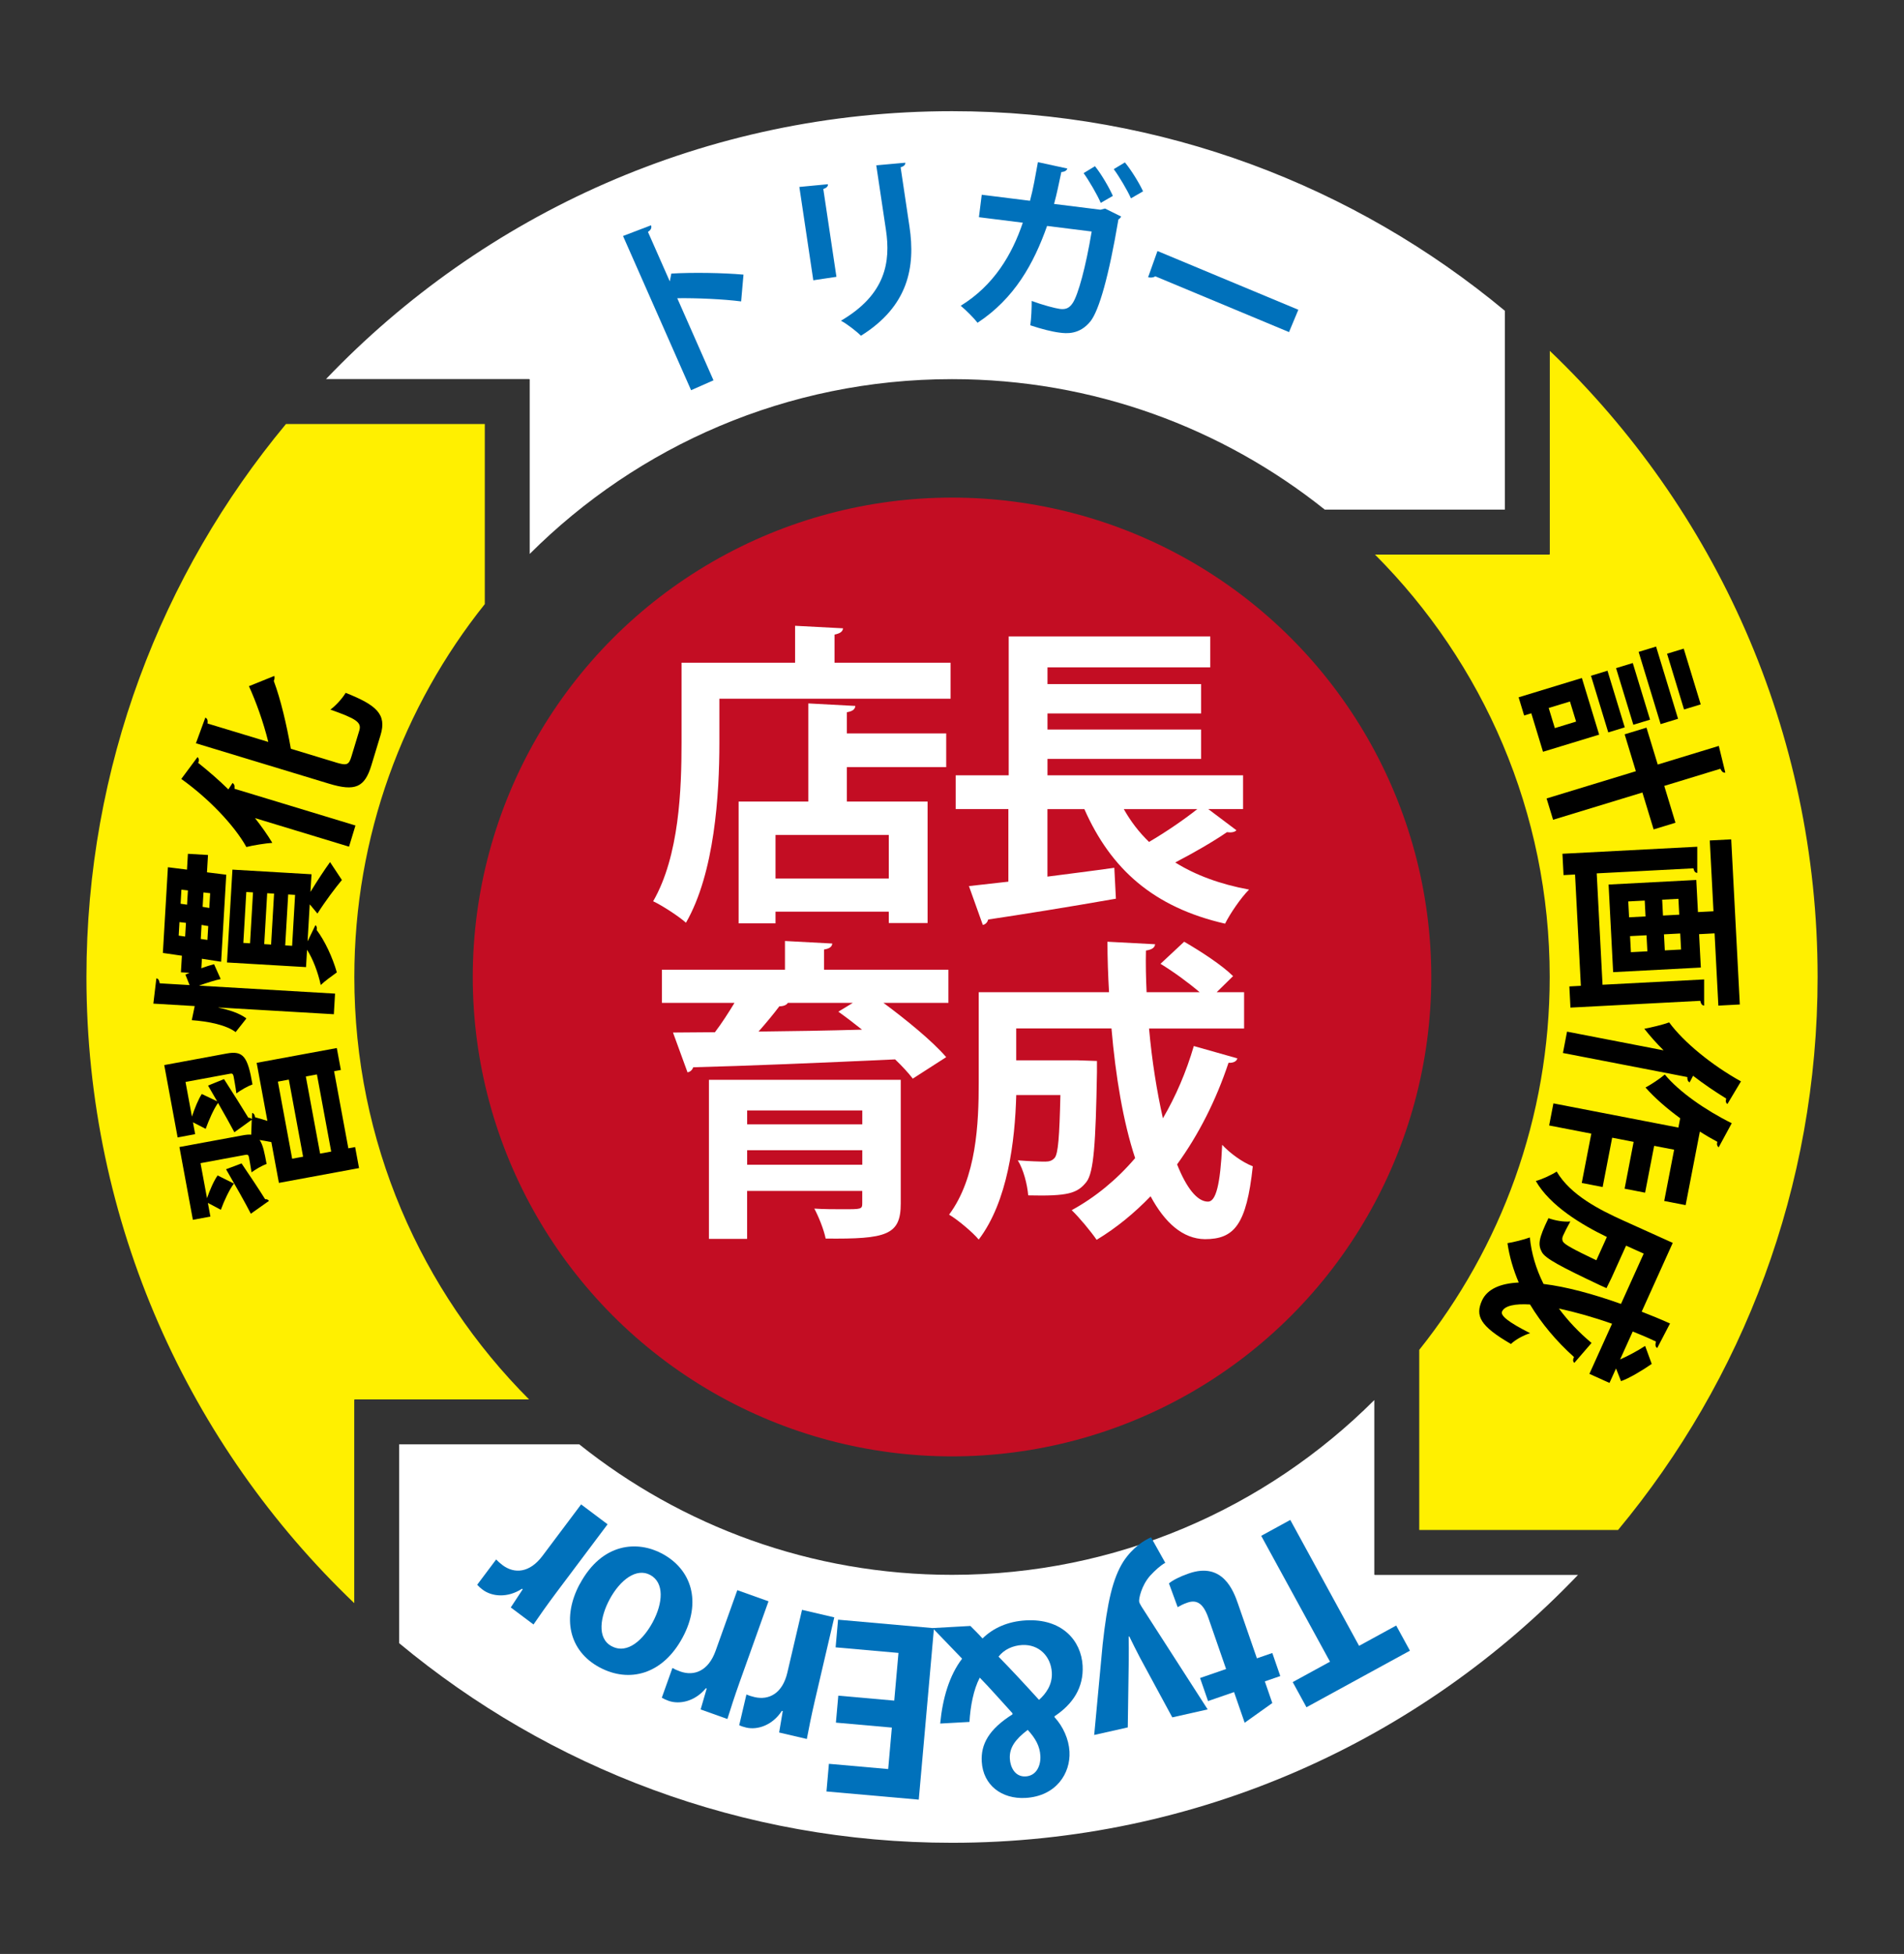
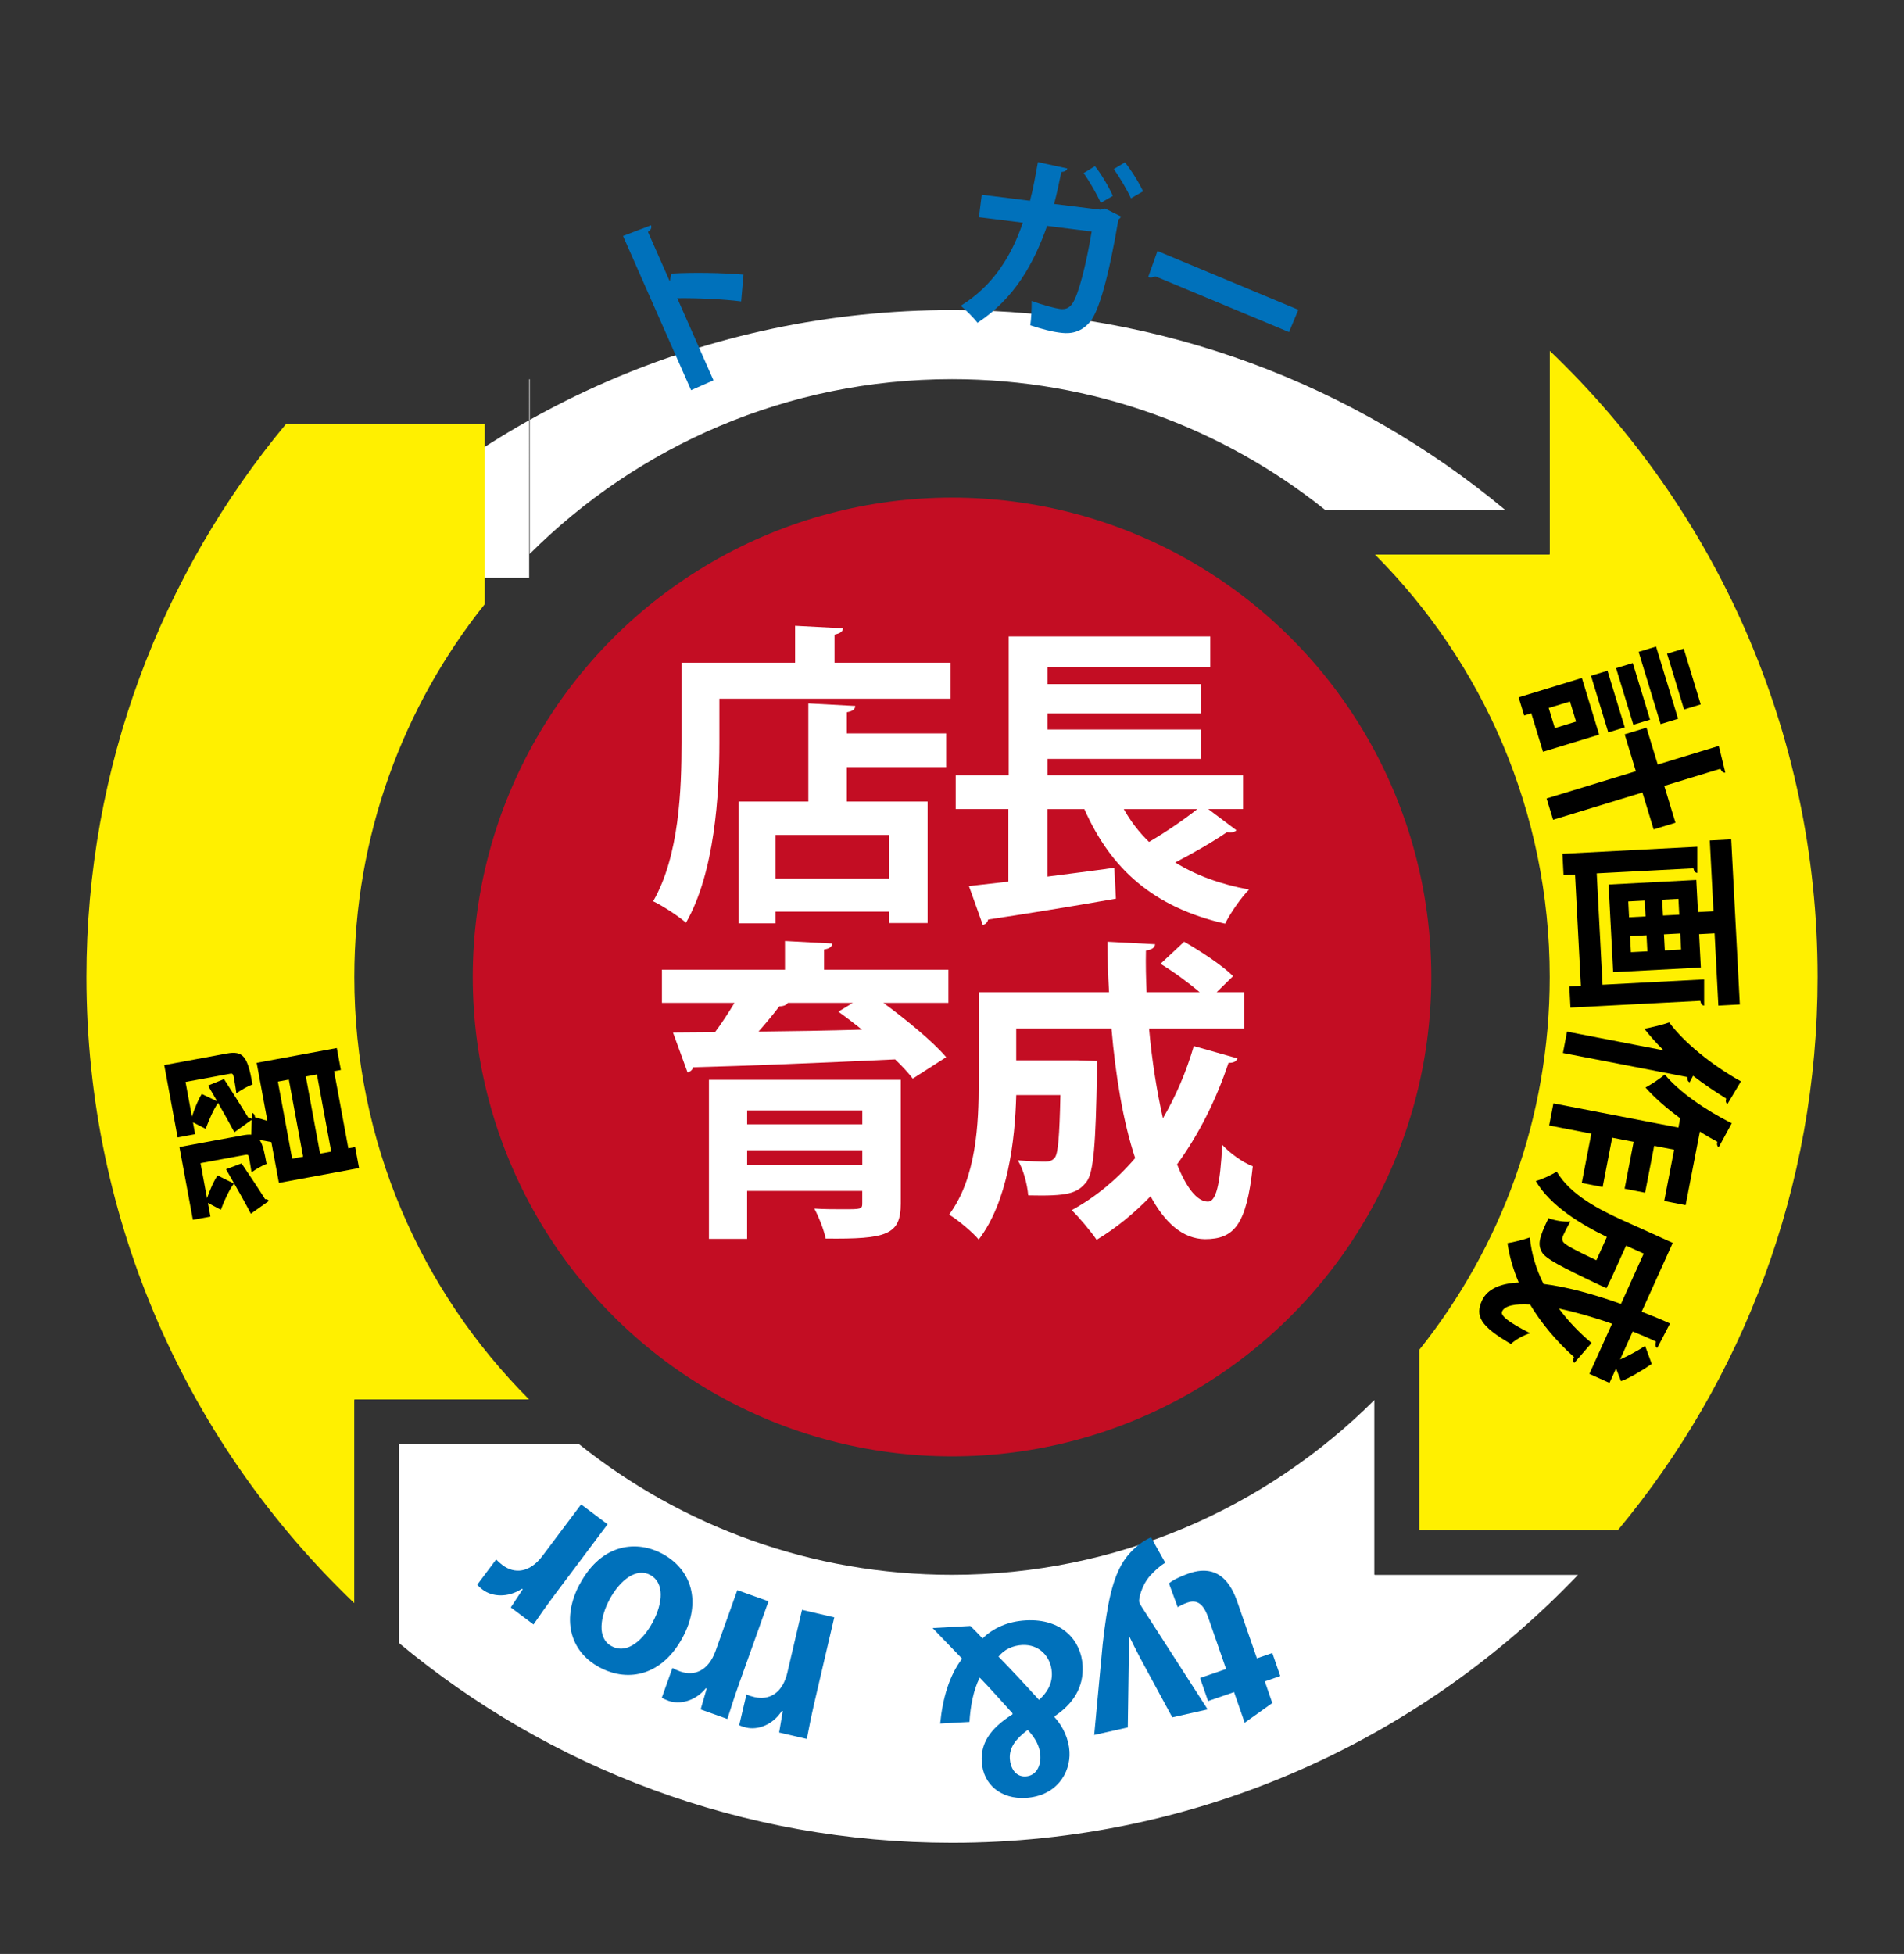
<svg xmlns="http://www.w3.org/2000/svg" id="_レイヤー_2" data-name="レイヤー 2" viewBox="0 0 468.31 480.47">
  <rect x="0" y="0" width="468.31" height="480.47" fill="#333333" stroke="none" />
  <defs>
    <style>
      .cls-1 {
        fill: none;
      }

      .cls-2 {
        fill: #fff000;
      }

      .cls-3 {
        fill: #fff;
      }

      .cls-4 {
        fill: #c30d23;
      }

      .cls-5 {
        fill: #0071bb;
      }
    </style>
  </defs>
  <g id="_レイヤー_1-2" data-name="レイヤー 1">
    <g>
      <circle class="cls-4" cx="234.16" cy="240.24" r="117.88" />
      <g>
        <path class="cls-3" d="M205.26,162.96h28.55v8.85h-56.87v10.86c0,12.65-1.16,31.97-8.22,44.23-1.71-1.55-5.9-4.27-8.07-5.28,6.44-11.17,6.98-27.62,6.98-38.95v-19.71h27.93v-9.08l11.79.62c-.08.78-.62,1.24-2.09,1.55v6.91ZM210.38,173.59c-.08.85-.7,1.32-2.09,1.55v5.2h24.44v8.3h-24.44v8.46h19.86v29.87h-9.54v-2.79h-27.86v2.87h-9.08v-29.95h17.15v-24.13l11.56.62ZM218.61,216.03v-10.71h-27.86v10.71h27.86Z" />
        <path class="cls-3" d="M297.2,198.96l6.91,5.2c-.39.47-1.32.62-2.33.47-3.26,2.25-8.22,5.12-12.72,7.45,4.97,3.1,11.02,5.35,18.16,6.67-2.02,2.02-4.66,5.9-5.9,8.38-17.61-4.03-28.09-13.42-34.61-28.17h-9.08v16.6c5.35-.7,11.02-1.4,16.45-2.17l.39,7.6c-11.48,2.02-23.59,3.96-31.42,5.12-.16.7-.7,1.24-1.32,1.32l-3.41-9.54,9.7-1.09v-17.85h-12.96v-8.3h13.04v-34.14h49.58v7.6h-40.04v4.11h37.79v7.22h-37.79v3.96h37.79v7.22h-37.79v4.03h48.11v8.3h-8.54ZM276.41,198.96c1.71,3.03,3.72,5.66,6.21,8.07,4.11-2.41,8.54-5.43,11.87-8.07h-18.08Z" />
        <path class="cls-3" d="M233.27,238.45v8.15h-15.98c5.66,4.19,12.03,9.39,15.44,13.35l-8.22,5.28c-1.09-1.4-2.56-3.03-4.35-4.73-18.23.85-37.17,1.63-49.66,1.94-.23.7-.78,1.16-1.4,1.24l-3.57-9.78,10.32-.08c1.71-2.25,3.34-4.81,4.81-7.22h-17.85v-8.15h30.26v-7.06l11.64.62c-.08.78-.62,1.24-2.02,1.47v4.97h30.57ZM221.55,265.53v30.42c0,7.76-3.49,8.77-18.47,8.61-.46-2.25-1.71-5.35-2.79-7.37,2.25.16,5.04.16,7.06.16,4.58,0,4.73,0,4.73-1.55v-2.95h-28.32v11.79h-9.39v-39.11h47.17ZM212.09,273.06h-28.32v3.41h28.32v-3.41ZM183.77,286.4h28.32v-3.57h-28.32v3.57ZM209.76,246.6h-15.98c-.31.54-1.09.85-2.09.85-1.4,1.86-3.26,4.11-5.12,6.21,7.99-.08,16.76-.23,25.45-.47-1.94-1.55-3.96-3.1-5.82-4.42l3.57-2.17Z" />
        <path class="cls-3" d="M282.62,252.88c.7,7.92,1.94,15.6,3.41,22.11,3.18-5.43,5.74-11.41,7.6-17.77l10.71,3.03c-.16.7-.93,1.16-2.17,1.09-3.1,9.31-7.37,17.69-12.65,24.98,2.25,5.66,4.89,9.16,7.6,9.16,1.94,0,3.03-4.11,3.49-13.97,1.94,2.09,5.04,4.34,7.53,5.28-1.55,14.43-4.58,17.92-11.79,17.92-5.43-.08-9.85-4.03-13.35-10.55-3.96,4.11-8.38,7.76-13.27,10.71-1.32-1.94-4.27-5.51-6.13-7.29,5.82-3.18,11.1-7.53,15.6-12.8-2.95-8.92-4.81-20.17-5.82-31.89h-23.43v7.84h15.05l4.81.16v2.79c-.31,17.54-.78,24.52-2.56,26.92-2.25,2.87-4.58,3.57-14.35,3.34-.23-2.72-1.16-6.36-2.56-8.61,2.87.23,5.51.31,6.75.31,1.01,0,1.71-.23,2.33-.93.85-1.09,1.16-5.12,1.4-15.44h-10.86c-.31,11.33-2.09,26.15-9.23,35.54-1.47-1.79-5.28-4.97-7.29-6.13,6.75-9.08,7.29-22.42,7.29-32.51v-22.19h32.05c-.23-4.11-.39-8.3-.39-12.41l11.72.62c-.08.85-.78,1.32-2.25,1.55-.08,3.41,0,6.83.16,10.24h13.04c-2.72-2.33-6.44-5.04-9.62-6.98l5.82-5.43c4.04,2.33,9.39,5.82,12.03,8.46l-4.04,3.96h6.75v8.92h-23.36Z" />
      </g>
    </g>
    <g>
-       <path class="cls-3" d="M130.15,93.25h.14v42.96c26.6-26.56,63.31-42.98,103.87-42.98,34.68,0,66.55,12.01,91.69,32.09h44.29v-48.9c-36.88-30.65-84.27-49.08-135.98-49.08-60.56,0-115.21,25.28-153.97,65.87h49.96v.03Z" />
+       <path class="cls-3" d="M130.15,93.25h.14v42.96c26.6-26.56,63.31-42.98,103.87-42.98,34.68,0,66.55,12.01,91.69,32.09h44.29c-36.88-30.65-84.27-49.08-135.98-49.08-60.56,0-115.21,25.28-153.97,65.87h49.96v.03Z" />
      <path class="cls-3" d="M338.17,387.23h-.14v-42.96c-26.6,26.56-63.31,42.98-103.87,42.98-34.68,0-66.55-12.01-91.69-32.09h-44.29v48.9c36.88,30.65,84.27,49.08,135.97,49.08,60.56,0,115.21-25.28,153.97-65.87h-49.96v-.03Z" />
      <path class="cls-2" d="M381.15,136.23v.14h-42.96c26.56,26.6,42.98,63.31,42.98,103.87,0,34.68-12.01,66.55-32.09,91.69v44.29h48.9c30.65-36.88,49.08-84.27,49.08-135.98,0-60.56-25.28-115.21-65.87-153.97v49.96h-.03Z" />
      <path class="cls-2" d="M87.17,344.25v-.14h42.96c-26.56-26.6-42.98-63.31-42.98-103.87,0-34.68,12.01-66.55,32.09-91.69v-44.29h-48.9c-30.65,36.88-49.08,84.27-49.08,135.98,0,60.56,25.28,115.21,65.87,153.97v-49.96h.03Z" />
    </g>
    <g>
      <ellipse class="cls-1" cx="234.16" cy="240.24" rx="159.94" ry="152.43" transform="translate(-43.3 428.82) rotate(-79.94)" />
      <path class="cls-5" d="M182.31,74.12c-4.33-.56-10.89-.86-15.73-.79l8.91,20.19-5.51,2.43-16.74-37.92,6.89-2.63c.19.54.05,1.11-.76,1.62l5.37,12.17.38-1.92c5.27-.31,12.69-.19,17.75.26l-.58,6.6Z" />
-       <path class="cls-5" d="M200.04,68.92l-3.43-22.95,7.03-.67c.03.52-.32.91-1.14,1.17l3.23,21.6-5.69.85ZM222.67,40.02c.03.47-.28.85-1.15,1.12l2.18,14.6c1.48,9.89-.26,19.54-11.94,26.82-1.02-1.04-3.44-2.92-4.92-3.7,11.08-6.47,12.23-14.56,11.07-22.31l-2.38-15.9,7.13-.64Z" />
      <path class="cls-5" d="M275.76,53.27c-.17.26-.39.57-.67.68-2.39,14.15-4.77,22.31-6.83,25-2.74,3.46-6.09,3.04-7.6,2.85-2.05-.26-4.51-.9-7.25-1.81.25-1.63.36-4.33.34-5.99,2.64.99,5.8,1.82,6.91,1.96,1.34.17,2.32-.09,3.22-1.5,1.29-1.98,3.17-8.73,4.63-17.53l-10.97-1.37c-3.28,9.28-8.01,17.82-17.1,23.81-.9-1.16-2.83-3.11-4.14-4.18,8.14-5.02,12.61-12.54,15.27-20.43l-10.79-1.35.69-5.52,11.87,1.48c.85-3.17,1.28-5.92,1.95-9.5l7.23,1.57c-.15.5-.65.82-1.47.86-.64,2.96-1.05,5.14-1.79,7.85l11.42,1.42,1.12-.29,3.97,1.97ZM269.33,40.88c1.61,2.01,3.47,5.23,4.39,7.29l-2.98,1.72c-.8-1.91-2.89-5.49-4.21-7.32l2.79-1.7ZM276.69,39.94c1.61,1.96,3.53,5.1,4.46,7.11l-2.98,1.72c-.81-1.86-2.87-5.35-4.23-7.18l2.74-1.65Z" />
      <path class="cls-5" d="M284.7,61.73l34.64,14.44-2.29,5.49-32.9-13.72c-.43.33-1.14.39-1.76.24l2.3-6.45Z" />
      <path d="M393.32,180.65l-13.8,4.21-2.88-9.46-1.76.54-1.36-4.47,15.56-4.75,4.25,13.93ZM412.1,202.31l-5.37,1.64-2.76-9.07-21.97,6.7-1.6-5.24,21.96-6.7-2.76-9.07,5.37-1.64,2.77,9.07,15.02-4.58,1.6,6.56c-.46.09-.84-.17-1.22-.94l-13.8,4.21,2.76,9.07ZM387.66,177.44l-1.51-4.94-5.23,1.59,1.51,4.95,5.23-1.6ZM391.32,166.17l4.06-1.24,4.25,13.93-4.06,1.24-4.25-13.93ZM397.5,164.29l4.1-1.25,4.25,13.93-4.11,1.25-4.25-13.93ZM412.74,176.75l-4.29,1.31-5.41-17.76,4.29-1.31,5.41,17.76ZM418.31,173.21l-4.1,1.25-4.18-13.71,4.1-1.25,4.18,13.71Z" />
      <path d="M394.14,242.15l25.01-1.31v6.43c-.47-.02-.77-.36-.95-1.17l-31.93,1.67-.27-5.21,2.83-.15-1.43-27.37-2.83.15-.27-5.25,33.16-1.73v6.43c-.47-.02-.77-.32-.95-1.12l-23.78,1.24,1.43,27.38ZM425.81,206.39l2.12,40.61-5.28.28-.93-17.77-3.81.2.43,8.21-21.57,1.13-1.12-21.54,21.57-1.13.41,7.9,3.82-.2-.91-17.41,5.27-.27ZM404.54,221.45l-4.05.21.2,3.9,4.05-.21-.2-3.9ZM401.14,234.14l4.05-.21-.21-3.95-4.05.21.21,3.95ZM412.83,221.02l-4,.21.2,3.9,4-.21-.2-3.9ZM409.48,233.7l4-.21-.21-3.95-4,.21.21,3.95Z" />
      <path d="M409.33,295.33l2.44-12.62-4.91-.95-2.23,11.52-5.04-.98,2.22-11.52-5.28-1.02-2.34,12.13-5.14-1,2.35-12.13-10.37-2.01,1.05-5.43,30.74,5.95.44-2.29c-3.32-2.43-6.28-5.02-8.53-7.56,1.28-.67,3.59-2.19,4.75-3.2,3.42,4.19,10.02,8.8,16.46,11.98l-3.21,5.92c-.34-.25-.54-.7-.32-1.34-1.43-.78-2.91-1.62-4.31-2.53l-3.5,18.09-5.28-1.02ZM424.89,271.47c-.39-.21-.5-.65-.32-1.34-2.79-1.73-5.55-3.59-8.14-5.6l-.84,1.62c-.4-.17-.61-.58-.57-1.3l-30.6-5.92,1.01-5.25,23.75,4.6c-1.77-1.76-3.35-3.53-4.74-5.31,1.49-.26,4.66-1.02,6.11-1.56,3.61,4.91,10.54,10.55,17.66,14.5l-3.34,5.58Z" />
      <path d="M396.49,325.5c-4.55-1.61-9.1-2.88-13.06-3.73,2.25,3.04,4.95,5.89,8.03,8.46l-4.23,4.89c-.35-.26-.42-.78-.08-1.42-4.42-3.97-8.04-8.32-10.82-12.93-3.67-.23-6.24.29-6.88,1.72-.46,1.02,1.56,2.63,6.9,5.34-1.62.5-3.61,1.58-4.72,2.65-7.62-4.43-8.83-6.9-7.11-10.71,1.34-2.85,4.58-4.19,9.03-4.4-1.33-3.12-2.3-6.37-2.77-9.68,1.39-.21,4.07-.87,5.5-1.41.37,3.87,1.52,7.74,3.37,11.44,5.64.68,12.32,2.51,19.05,4.91l5.59-12.37-4.34-1.96-3.59,7.95-1.23,2.5-1.55-.7c-9.64-4.55-13.39-6.55-14.3-8.09-1.05-1.91-.88-3.31,1.58-8.41,1.56.56,3.8.98,5.38.8-.81,1.46-1.49,2.83-1.78,3.49-.24.53-.28.96-.04,1.46.4.72,2.56,1.9,8.22,4.6l2.59-5.73c-6.2-3-13.98-7.65-17.48-13.77,1.34-.33,4.01-1.54,5.13-2.32,3.42,5.84,10.68,9.46,16.26,11.99l12.29,5.55-7.64,16.92c2.33.91,4.69,1.87,6.97,2.9l-3.14,6.03c-.46-.25-.54-.74-.32-1.58-1.87-.9-3.78-1.71-5.71-2.48l-3.11,6.88c1.94-.85,4.33-2.14,6.16-3.33l1.62,4.43c-2.25,1.55-5.46,3.5-7.55,4.23l-1.23-3.12-1.61,3.56-4.94-2.23,5.57-12.33Z" />
-       <path class="cls-5" d="M317.96,413.62l9.17-5.01-16.92-30.95,7.15-3.91,16.92,30.96,9.13-4.99,3.38,6.18-25.45,13.91-3.38-6.18Z" />
      <path class="cls-5" d="M312.96,418.76l-6.82,4.86-2.61-7.54-6.4,2.21-1.96-5.67,6.4-2.21-4.36-12.58c-1.21-3.48-2.8-4.56-5.14-3.75-1.09.38-1.68.7-2.41,1.12l-2.14-5.84c.89-.78,2.68-1.69,4.91-2.46,8.32-2.88,10.98,4.29,12.09,7.52l4.63,13.36,3.79-1.31,1.96,5.67-3.8,1.31,1.83,5.3Z" />
      <path class="cls-5" d="M269.13,426.64l2.08-22.3c1.15-10.41,2.49-16.24,5.11-20.38,2.27-3.44,5.09-5.21,6.79-5.93l3.5,6.26c-1.2.67-2.51,1.86-3.69,3.14-2.21,2.47-2.86,5.83-2.73,6.42.07.32.28.73.62,1.27l16.23,25.22-8.7,1.96-7.92-14.63c-.89-1.72-1.9-3.69-2.65-5.27l-.16.04c.04,1.68.03,3.89.02,5.86l-.24,16.47-8.27,1.86Z" />
      <path class="cls-5" d="M231.25,423.82c.59-6.21,2.26-11.86,5.39-15.95-2.11-2.2-4.51-4.71-7.25-7.53l9.29-.52c.93.94,1.81,1.77,2.98,3.08,2.61-2.57,6.21-4.2,10.66-4.45,8.9-.5,13.61,4.97,13.96,11.12.3,5.44-2.45,9.51-6.91,12.46v.22c2.13,2.31,3.51,5.43,3.68,8.45.3,5.38-3.3,10.99-10.83,11.41-5.82.32-10.42-3.11-10.75-8.94-.24-4.23,1.71-7.92,7.56-11.61v-.27c-2.6-2.83-5.72-6.41-8.05-8.76-1.54,2.95-2.31,7.07-2.53,10.89l-7.2.4ZM245.6,407.37c2.69,2.72,6.44,6.75,9.96,10.63,1.63-1.47,3.32-3.66,3.15-6.73-.22-3.9-3.09-6.99-7.32-6.76-2.25.13-4.4,1.07-5.79,2.86ZM255.89,431.76c-.13-2.42-1.23-4.34-3.11-6.38-3.07,2.32-4.55,4.39-4.4,7.08.12,2.14,1.3,4.5,3.88,4.36,2.69-.15,3.76-2.69,3.63-5.05Z" />
-       <path class="cls-5" d="M206.15,398.28l23.57,2.09-3.74,42.16-22.7-2.01.6-6.8,14.58,1.29.9-10.2-13.76-1.22.59-6.63,13.76,1.22,1.04-11.73-15.46-1.37.6-6.8Z" />
      <path class="cls-5" d="M183.58,416.67c.56.25,1.19.45,2,.64,3.59.84,6.89-.93,8.08-6.02l3.61-15.43,7.93,1.85-4.79,20.52c-.86,3.7-1.45,6.67-1.96,9.38l-6.81-1.59.89-5.27-.22-.05c-2.29,3.53-5.97,4.76-8.76,4.11-.75-.18-1.22-.34-1.73-.57l1.77-7.56Z" />
      <path class="cls-5" d="M165.39,410.15c.53.31,1.13.58,1.91.86,3.47,1.24,6.95-.15,8.71-5.07l5.34-14.92,7.67,2.74-7.09,19.85c-1.28,3.58-2.19,6.46-3.02,9.09l-6.58-2.35,1.49-5.14-.21-.07c-2.68,3.25-6.48,4.05-9.17,3.09-.73-.26-1.17-.48-1.66-.77l2.61-7.31Z" />
      <path class="cls-5" d="M142.61,389.51c5.53-10.27,14.26-10.69,20.27-7.46,7.27,3.92,9.73,11.87,5,20.64-4.88,9.06-13.12,11.24-20.44,7.3-7.56-4.07-9.25-12.3-4.84-20.49ZM150.43,404.79c3.97,2.14,7.88-1.75,10.1-5.87,2.58-4.8,2.88-9.76-.6-11.64-3.39-1.83-7.4,1.2-9.99,6-2.27,4.22-3.2,9.53.48,11.51Z" />
      <path class="cls-5" d="M122.03,383.47c.42.45.92.89,1.57,1.39,2.95,2.21,6.68,1.92,9.82-2.26l9.51-12.67,6.51,4.89-12.65,16.85c-2.28,3.04-4.01,5.52-5.57,7.79l-5.59-4.19,2.94-4.47-.18-.13c-3.52,2.31-7.38,1.96-9.67.24-.62-.46-.98-.8-1.35-1.22l4.66-6.21Z" />
      <path d="M40.4,261.9l15.35-2.84c4.08-.75,5.17.74,6.35,7.6-1.26.46-2.86,1.4-3.96,2.2-.22-1.7-.59-3.69-.69-4.22-.15-.57-.32-.72-.83-.62l-10.99,2.03,1.58,8.53c.64-1.99,1.6-4.32,2.42-5.57l3.79,1.81-2.25-3.88,3.93-1.59c2.23,3.47,4.53,7.12,5.98,9.5.33-.02.64.11.88.34l.05-1.52c.35.07.65.38.72,1.06.91.24,1.97.55,3.04.9l-2.64-14.28,19.71-3.64,1,5.39-1.67.31,3.51,18.96,1.67-.31.96,5.17-19.71,3.64-1.86-10.03c-.95-.19-1.94-.37-2.88-.52.86,1.26,1.21,3.2,1.71,5.9-1.17.4-2.68,1.32-3.7,2.05-.23-1.51-.55-3.24-.64-3.72-.1-.53-.32-.67-.78-.59l-11.13,2.06,1.6,8.62c.68-2,1.69-4.33,2.61-5.6l4.01,2c-1.09,1.39-2.43,4.24-3.22,6.45l-3.19-1.7.62,3.36-4.31.8-3.31-17.9,15.49-2.86c.88-.16,1.58-.25,2.17-.17l.13-3.68-4.27,3.08c-1.04-1.96-2.46-4.48-4.02-7.21-1.07,1.48-2.28,4.26-3.04,6.37l-3.13-1.61.54,2.92-4.31.8-3.29-17.77ZM61.7,298.46c-1.43-2.8-3.77-6.89-6.1-10.94l3.81-1.44c2.18,3.21,4.37,6.51,5.8,8.8.42-.03.74.09.94.42l-4.45,3.15ZM71.04,265.47l-2.69.5,3.51,18.96,2.69-.5-3.51-18.96ZM81.46,283.16l-3.51-18.96-2.73.51,3.51,18.96,2.74-.5Z" />
-       <path d="M45.99,213.85l.23-3.9,4.94.29-.25,4.26,4.74.59-1.26,21.4-4.73-.73-.14,2.33c1.16-.43,2.27-.77,3.13-.99l1.63,3.65c-1.39.28-3.41.93-5.34,1.62l33.47,1.96-.3,5.07-28.38-1.66v.04c2.66.56,5.12,1.34,6.88,2.65l-2.65,3.36c-2.35-1.76-6.69-2.64-10.79-2.93l.72-3.47-10.17-.6.74-6.21c.47.07.68.4.83,1.22l7.34.43-1.03-2.58,1.02-.44-2.12-.12.24-4.08-4.68-.68,1.24-21.08,4.69.59ZM44.14,226.75l-.19,3.32,1.59.23.2-3.37-1.59-.18ZM46.21,218.95l-1.59-.18-.2,3.46,1.59.23.21-3.5ZM49.38,230.89l1.64.23.2-3.41c-.51-.07-1.08-.15-1.64-.28l-.2,3.45ZM51.48,223.27l.21-3.63-1.64-.19-.21,3.54,1.64.28ZM76.62,214.97l-.26,4.35c1.67-2.74,3.54-5.56,4.82-7.33l2.91,4.4c-1.58,1.89-4.14,5.29-6.01,8.25l-1.9-2.27-.53,9.11,1.93-3.98c.36.25.43.75.31,1.19,1.97,2.59,3.9,6.71,4.96,10.42-1.04.75-3.01,2.17-3.96,3.1-.67-3.1-1.94-6.46-3.37-8.66l-.25,4.26-19.44-1.14,1.34-22.83,19.44,1.14ZM59.85,231.86l1.65.1.73-12.52-1.65-.1-.73,12.52ZM64.99,232.16l1.69.1.73-12.52-1.69-.1-.73,12.52ZM70.16,232.47l1.69.1.73-12.52-1.7-.1-.73,12.52Z" />
-       <path d="M85.87,208.2l-23.15-7.03c1.6,2.04,3.05,4.07,4.26,6.09-1.56.09-4.82.61-6.38,1.02-3.03-5.43-9.37-12-16.01-16.74l3.99-5.37c.42.41.42.88.16,1.41,2.54,2.04,5.08,4.22,7.43,6.53l1.02-1.57c.38.21.59.65.5,1.42l29.74,9.03-1.58,5.2ZM82.55,187.47c2.75.83,3.25.66,3.89-1.45l1.93-6.37c.63-2.06-.79-2.92-7.11-5.16,1.33-.96,2.96-2.77,3.76-4.12,7.61,3.01,10.13,5.28,8.59,10.36l-2.27,7.48c-1.65,5.42-3.98,6.45-10.43,4.49l-32.72-9.93,2.31-6.3c.48.19.65.62.55,1.44l14.94,4.53c-1.22-4.93-3.04-9.94-4.76-13.71l6.24-2.52c.07.26.12.74-.13,1.23,1.69,4.51,3.15,10.73,4.2,16.68l11.01,3.34Z" />
    </g>
  </g>
</svg>